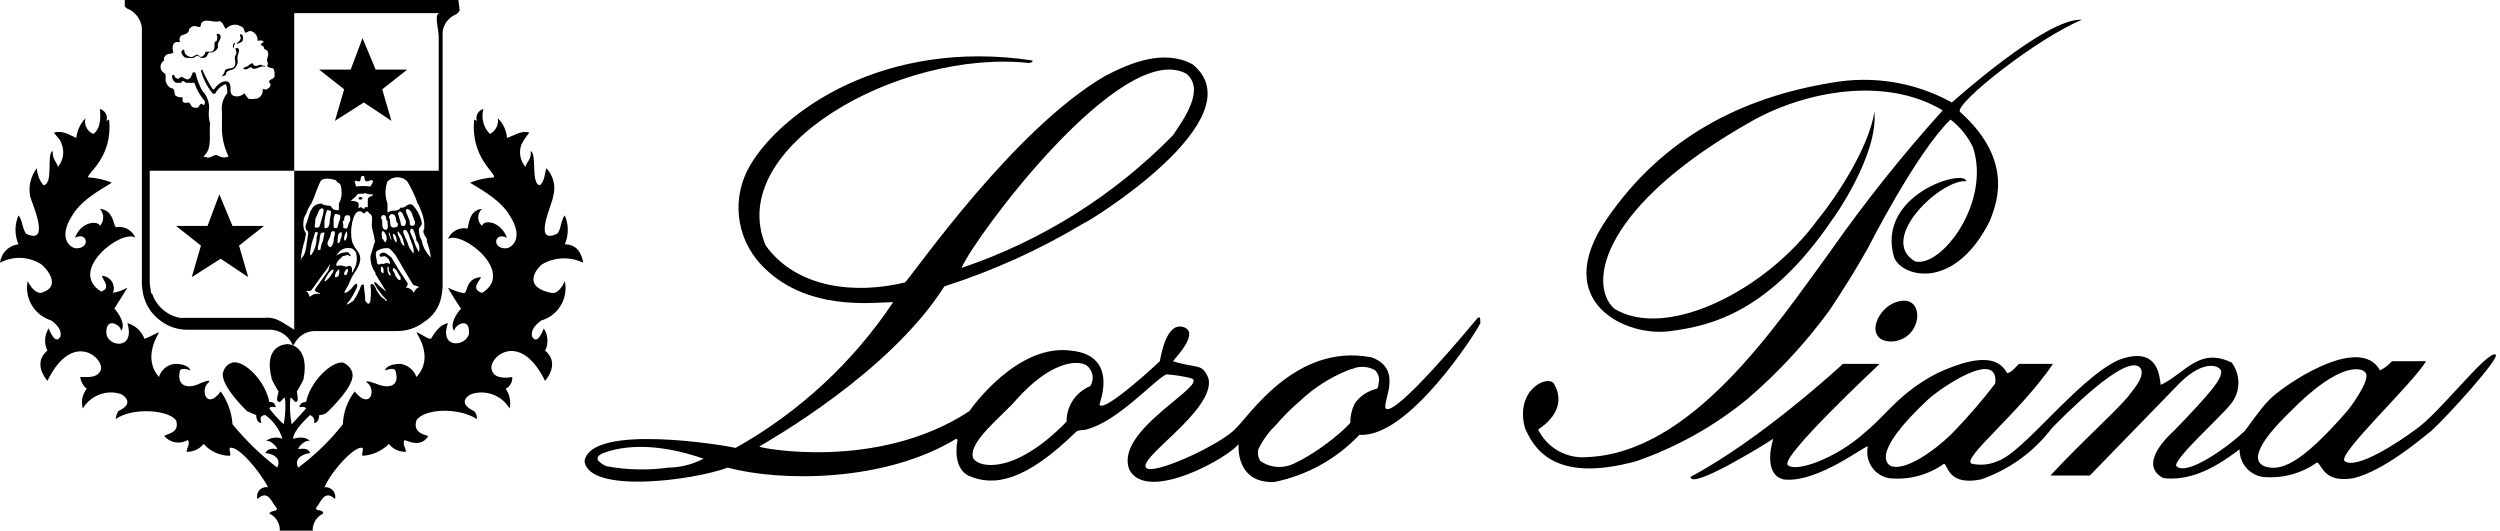
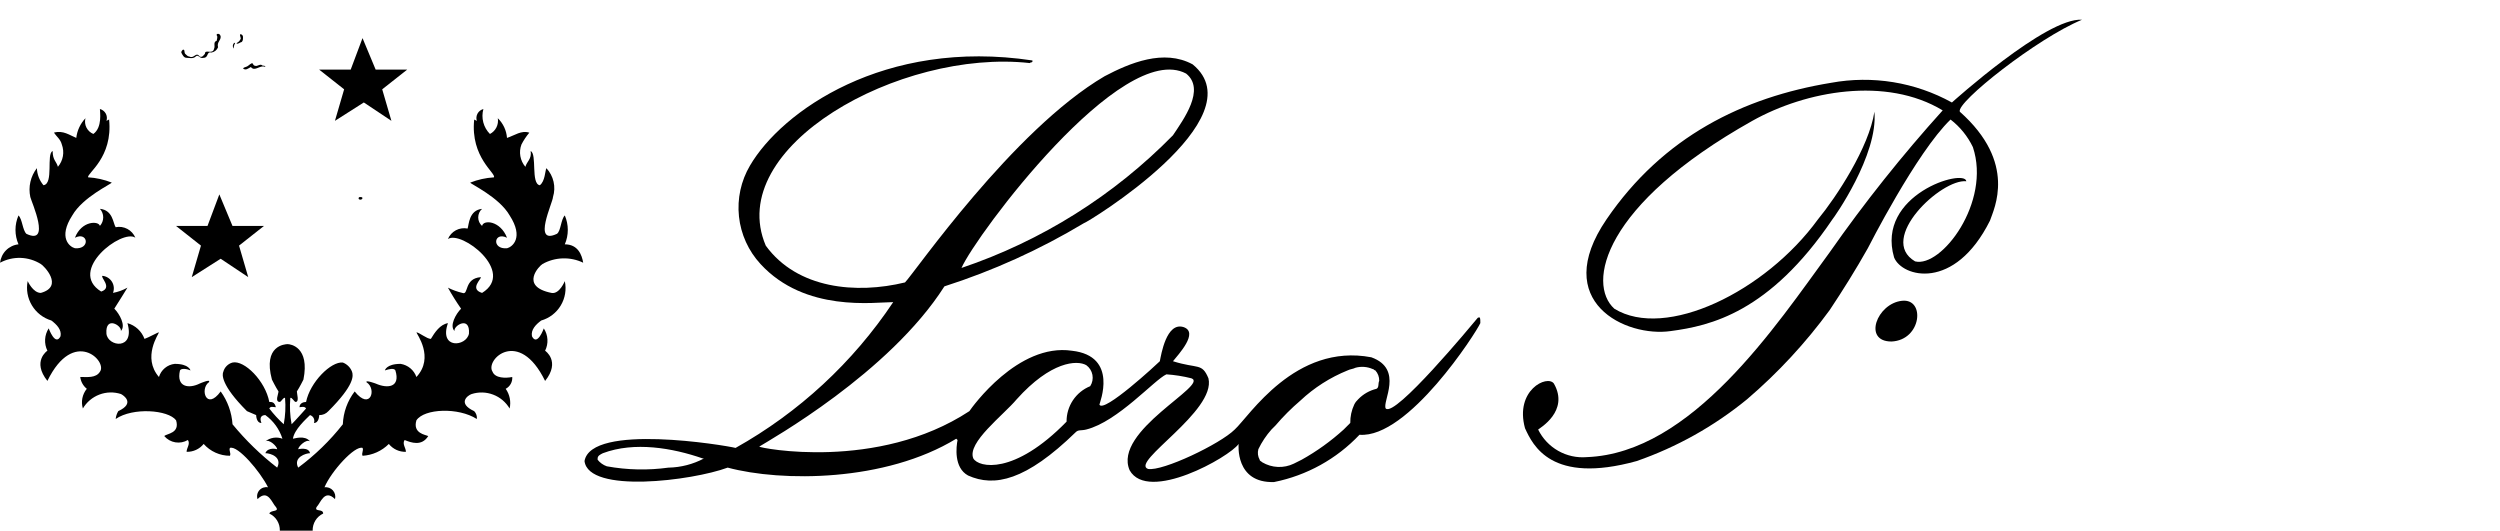
<svg xmlns="http://www.w3.org/2000/svg" width="424" height="90" viewBox="0 0 424 90" fill="none">
  <g clip-path="url(#clip0_733_30)">
    <path d="M233.465 65.939C232.277 66.22 231.192 66.84 230.347 67.72C230.073 67.973 229.844 68.274 229.678 68.611C229.22 69.588 228.992 70.651 229.009 71.729L227.897 72.841C225.724 74.816 223.333 76.535 220.769 77.966L219.432 78.635C218.59 79.04 217.665 79.234 216.729 79.193C215.797 79.154 214.889 78.884 214.085 78.41C213.864 78.188 213.638 78.188 213.638 77.963C213.333 77.422 213.254 76.781 213.417 76.182C214.002 74.969 214.751 73.846 215.645 72.841L216.313 72.173C217.609 70.651 219.026 69.238 220.548 67.938C222.879 65.748 225.599 64.013 228.566 62.814C229.013 62.592 229.456 62.592 229.903 62.367C230.866 62.107 231.888 62.186 232.8 62.588C233.022 62.588 233.022 62.81 233.247 62.81C233.694 63.295 233.933 63.933 233.915 64.591C233.694 65.038 233.915 65.703 233.468 65.929L233.465 65.939ZM180.891 71.511C171.979 80.644 165.963 79.307 165.073 77.748C163.961 75.076 170.198 70.395 172.426 67.724C178.219 61.265 182.672 61.039 184.231 61.93C184.778 62.325 185.153 62.914 185.277 63.579C185.402 64.245 185.267 64.927 184.9 65.496C183.704 65.981 182.685 66.812 181.968 67.886C181.254 68.96 180.877 70.222 180.891 71.511ZM113.389 79.307C109.91 79.789 106.376 79.716 102.918 79.085C102.301 78.87 101.76 78.486 101.358 77.973V77.751C101.358 77.304 101.805 77.082 102.249 76.861C107.595 74.855 114.054 75.97 119.179 77.751H119.401C117.547 78.735 115.485 79.269 113.385 79.311L113.389 79.307ZM201.161 12.474C204.501 15.146 200.714 20.27 198.933 22.945C188.915 33.163 176.625 40.873 163.067 45.444C165.516 39.875 190.246 6.681 201.161 12.474ZM250.617 53.912C249.505 55.249 236.584 70.842 235.024 69.283C234.356 68.171 238.143 62.599 232.575 60.596C219.654 58.146 211.857 70.62 209.408 72.848C206.958 75.298 197.155 79.976 194.706 79.532C191.587 78.42 206.289 69.73 204.952 64.162C203.839 61.49 203.171 62.602 198.936 61.265C199.827 60.153 203.392 56.365 200.717 55.471C197.821 54.581 196.93 60.149 196.708 61.265C196.261 61.712 187.128 70.177 186.462 68.618C186.462 68.396 189.803 60.374 181.785 59.484C172.651 58.146 164.855 69.064 164.408 69.73C148.815 79.976 128.763 75.967 128.763 75.745C130.544 74.633 150.818 63.271 160.173 48.566C168.43 45.922 176.351 42.332 183.787 37.873C184.234 37.873 213.417 20.052 202.277 10.918C197.377 8.247 191.584 10.697 187.349 12.925C171.757 22.058 155.049 46.341 153.489 47.9C145.246 49.906 135.222 49.013 129.875 41.663C122.748 24.955 152.599 8.247 174.654 10.697C174.875 10.475 174.875 10.697 175.101 10.475V10.253C149.927 6.466 132.55 18.94 127.204 28.073C125.665 30.679 125.007 33.711 125.329 36.722C125.651 39.733 126.934 42.557 128.988 44.782C136.563 53.025 148.368 51.24 151.487 51.24C144.654 61.48 135.492 69.951 124.754 75.967C122.973 75.52 100.25 71.733 99.134 78.195C99.802 83.763 117.401 81.535 123.417 79.307C132.55 81.757 150.149 81.757 162.18 74.407L162.401 74.629C162.18 75.742 161.733 79.307 164.182 80.644C168.638 82.651 173.985 81.535 182.45 73.292C182.897 72.845 183.34 73.07 184.231 72.845C189.577 71.507 195.814 64.38 197.821 63.489C199.248 63.586 200.665 63.808 202.055 64.158C205.173 65.27 188.69 73.07 191.584 79.751C194.702 85.319 208.514 77.522 210.073 75.294C210.073 75.294 209.404 81.978 216.088 81.753C221.629 80.641 226.687 77.841 230.568 73.735C238.812 74.404 250.395 56.358 251.064 54.799C251.064 53.908 251.064 53.687 250.617 53.908V53.912Z" fill="black" />
-     <path d="M384.058 79.085C380.274 77.526 387.401 70.842 388.292 69.951C397.426 60.596 400.991 62.598 401.213 63.267C402.103 64.379 398.541 69.282 397.873 69.951C390.076 78.863 386.733 79.975 384.061 79.085H384.058ZM331.705 72.844C329.924 74.851 323.905 79.972 320.79 79.082C320.347 78.86 316.781 77.3 327.031 67.72C329.255 65.713 339.058 59.033 338.392 65.048C336.303 67.765 334.072 70.367 331.708 72.844H331.705ZM423.264 60.149C421.927 59.258 413.683 70.173 409.674 72.848C407.003 74.854 399.65 79.754 397.647 78.194C396.31 77.082 409.231 65.052 411.459 61.264H405.669C405.104 61.902 404.422 62.432 403.663 62.824C400.101 56.365 386.733 65.72 384.73 67.948C383.392 69.286 380.943 72.848 380.721 73.073C378.715 75.079 371.14 80.869 369.137 79.088C368.247 78.198 376.712 70.623 378.271 68.617C379.113 67.63 379.595 66.389 379.633 65.093C379.671 63.797 379.269 62.526 378.493 61.49C372.925 58.818 370.697 63.271 366.466 65.277C366.244 64.608 366.466 58.371 359.338 61.043C352.433 64.161 343.299 76.635 338.843 78.194C337.447 78.818 335.88 78.974 334.387 78.641C332.606 77.751 342.408 70.176 348.198 61.711H342.408C341.961 62.158 341.071 63.271 340.402 63.271C339.286 61.264 336.84 59.483 328.597 63.271C322.135 66.611 320.132 70.176 316.345 73.295C311.445 77.751 304.539 80.201 303.202 78.863C301.864 77.526 318.351 62.155 318.794 61.711H312.554C312.11 62.158 298.521 74.632 286.712 80.869C286.712 83.097 298.742 75.745 300.745 74.411C300.745 74.411 298.742 80.426 302.526 81.316C308.316 81.985 316.559 75.301 316.785 75.748C316.66 76.334 316.653 76.94 316.764 77.529C316.878 78.118 317.107 78.676 317.44 79.175C317.769 79.674 318.198 80.1 318.701 80.429C319.2 80.758 319.761 80.984 320.354 81.095C323.666 81.458 327 80.585 329.713 78.645C330.381 78.867 330.381 82.432 335.95 81.316C340.731 79.681 344.924 76.656 347.98 72.63C349.318 71.292 361.123 59.04 363.126 62.605C363.573 63.943 362.457 65.277 360.901 67.283C358.226 70.402 353.327 74.636 347.755 80.648H354.439C355.329 79.757 368.697 65.946 369.588 65.055C374.044 60.599 376.715 62.158 376.715 63.049C376.715 64.386 375.156 66.389 368.694 73.073C368.472 73.295 362.235 78.641 366.913 81.091C370.922 81.538 374.934 79.979 379.834 76.192C379.81 77.293 380.177 78.368 380.87 79.224C381.563 80.079 382.537 80.662 383.621 80.869C386.934 81.233 390.267 80.36 392.98 78.42C393.871 78.867 394.092 81.985 399.217 81.091C404.342 79.754 410.132 74.854 412.36 73.073C415.257 70.402 423.947 60.821 423.275 60.152L423.264 60.149Z" fill="black" />
    <path d="M332.374 18.936C342.176 27.623 338.167 35.422 337.498 37.425C331.483 49.456 322.571 47.006 321.237 43.662C318.115 32.969 333.264 28.513 333.486 30.741C329.252 30.294 318.337 40.544 324.799 44.331C329.255 45.443 337.72 34.307 334.602 24.951C333.721 23.118 332.426 21.514 330.814 20.273C325.024 25.842 316.781 42.106 316.781 42.106C314.778 45.672 312.547 49.234 310.322 52.578C306.247 58.153 301.539 63.24 296.289 67.727C290.714 72.287 284.38 75.831 277.575 78.198C263.094 82.207 259.976 75.526 258.642 72.63C256.861 66.171 262.429 63.496 263.541 65.055C266.213 69.733 261.092 72.63 260.87 72.852C261.615 74.369 262.8 75.627 264.269 76.462C265.738 77.297 267.426 77.668 269.11 77.529C286.934 76.861 301.189 55.253 310.322 42.779C316.206 34.373 322.606 26.337 329.48 18.721C319.903 12.928 306.313 15.381 297.18 20.502C271.785 34.761 269.11 48.125 273.791 52.359C282.478 57.706 299.408 49.463 308.32 37.211C311.441 33.423 317.006 24.958 317.9 18.943C318.569 26.296 310.995 36.989 310.773 37.211C300.08 53.028 290.055 55.256 283.375 56.147C275.8 57.259 262.879 51.247 272.46 37.211C282.041 23.177 295.627 16.493 310.554 14.043C317.568 12.758 324.809 13.936 331.046 17.384C331.046 17.384 347.086 2.903 353.101 3.35C345.527 6.469 331.715 17.384 332.384 18.943L332.374 18.936Z" fill="black" />
    <path d="M322.571 51.015C318.337 51.462 315.887 57.921 320.79 57.921C325.915 57.699 326.58 50.568 322.571 51.015Z" fill="black" />
    <path d="M56.805 20.495L61.705 17.377L66.383 20.495L64.823 15.149L69.058 11.808H63.711L61.483 6.462L59.477 11.808H54.13L58.365 15.149L56.805 20.495Z" fill="black" />
    <path d="M32.523 47.002L37.422 43.884L42.1 47.002L40.541 41.656L44.775 38.316H39.428L37.2 32.969L35.194 38.316H29.848L34.082 41.656L32.523 47.002Z" fill="black" />
-     <path d="M77.748 0H21.164V1.112C21.164 1.112 21.611 1.559 21.833 1.559C22.436 1.854 22.952 2.29 23.344 2.838C23.732 3.382 23.981 4.016 24.061 4.681V47.231C24.023 48.129 24.099 49.026 24.283 49.903C24.671 51.691 25.7 53.278 27.18 54.359C28.514 55.398 30.166 55.949 31.857 55.918H45.891C46.629 55.946 47.342 56.168 47.97 56.559C48.597 56.951 49.106 57.498 49.456 58.146L49.678 58.593L49.9 58.371C50.201 57.73 50.672 57.186 51.261 56.795C51.85 56.403 52.533 56.178 53.24 56.144H67.273C68.964 56.175 70.617 55.624 71.951 54.584C72.699 54.116 73.34 53.496 73.839 52.769C74.338 52.041 74.681 51.216 74.848 50.35C75.031 49.47 75.108 48.572 75.069 47.678V5.346C75.156 4.712 75.409 4.109 75.8 3.604C76.192 3.094 76.708 2.699 77.297 2.45C77.519 2.45 77.966 1.781 77.966 1.781L77.744 0L77.748 0ZM27.848 10.246C27.627 9.799 28.07 9.356 28.517 9.134C28.832 9.168 29.148 9.089 29.407 8.912C29.186 8.243 29.186 7.353 29.855 7.131H30.523C30.44 6.944 30.416 6.739 30.457 6.538C30.499 6.337 30.599 6.157 30.745 6.019C31.192 5.797 32.083 5.797 32.083 4.906C32.304 4.685 32.529 4.459 32.751 4.459C33.42 4.238 34.089 5.128 34.089 4.012C34.758 2.9 36.317 4.012 37.207 3.565C37.876 3.787 37.876 4.456 38.319 4.903C38.562 4.619 38.877 4.407 39.231 4.293C39.584 4.175 39.962 4.155 40.326 4.238C40.773 4.459 41.216 4.459 41.438 5.128C41.438 5.276 41.512 5.425 41.66 5.575C42.107 5.353 42.328 5.128 42.772 5.353C43.07 5.482 43.316 5.703 43.479 5.984C43.638 6.265 43.704 6.59 43.663 6.913C44.11 6.913 44.331 6.691 44.775 7.134C44.553 7.134 43.884 7.581 44.553 7.803C44.775 7.803 44.775 8.25 44.775 8.25C44.997 8.472 45.444 8.472 45.444 8.919C45.665 9.588 44.997 10.031 45.444 10.7C45.444 10.922 45.222 11.147 45.444 11.369C45.665 11.369 45.891 11.59 46.334 11.59C46.535 11.923 46.615 12.318 46.556 12.703C46.778 13.593 44.997 13.371 45.887 14.262C45.887 14.709 45.665 14.931 45.218 15.152C44.997 15.374 44.771 14.931 44.55 15.152C44.591 15.475 44.525 15.8 44.366 16.081C44.207 16.362 43.957 16.584 43.659 16.712C43.212 16.712 42.547 16.933 42.1 16.712L41.431 15.821C41.206 16.053 40.918 16.22 40.603 16.299C40.288 16.379 39.959 16.365 39.647 16.268C38.534 15.821 39.647 14.262 38.534 13.818C37.644 13.597 36.753 14.487 36.306 15.156H36.085C35.406 14.089 34.809 12.973 34.304 11.816C34.156 11.816 34.082 11.89 34.082 12.037C34.449 13.326 35.052 14.536 35.863 15.603C36.085 15.825 36.085 16.05 36.532 15.825C36.712 15.461 36.961 15.135 37.266 14.868C37.571 14.601 37.928 14.397 38.313 14.265C38.496 14.764 38.572 15.294 38.534 15.825C38.174 16.254 37.911 16.753 37.758 17.29C37.606 17.827 37.564 18.392 37.644 18.943V21.171C37.561 23.018 37.942 24.858 38.756 26.518C38.087 26.965 37.197 26.518 36.75 26.296C36.081 26.296 35.859 26.743 35.191 26.743C34.969 26.521 34.744 26.743 34.522 26.521C36.081 25.184 35.412 22.956 35.634 20.953C35.45 20.302 35.374 19.622 35.412 18.947C35.52 18.306 35.478 17.651 35.284 17.03C35.09 16.41 34.754 15.845 34.3 15.381C33.798 14.473 33.42 13.496 33.188 12.484C33.188 12.263 32.966 12.263 32.741 12.263C32.519 12.484 32.519 13.153 32.072 13.375C31.403 13.822 30.96 12.484 30.291 13.375C30.069 13.375 29.622 13.153 29.622 12.928C29.622 12.869 29.598 12.814 29.556 12.772C29.515 12.73 29.459 12.706 29.401 12.706C29.253 12.706 29.179 12.78 29.179 12.928C29.175 13.157 29.234 13.385 29.352 13.579C29.47 13.777 29.64 13.936 29.848 14.04H30.738C30.96 13.371 31.407 14.04 31.629 14.04H32.966C33.337 15.191 33.943 16.254 34.747 17.159C34.747 17.381 34.747 17.827 34.525 17.827C33.857 17.159 33.857 18.274 33.413 18.274C32.97 18.274 32.744 18.274 32.523 18.053L32.076 17.384C31.629 17.384 31.185 17.606 30.963 17.162V16.493C30.579 16.552 30.184 16.473 29.851 16.272C29.404 16.05 29.851 14.934 28.961 14.934C28.721 14.792 28.514 14.601 28.361 14.369C28.205 14.137 28.108 13.874 28.07 13.597C28.07 13.15 28.292 12.484 27.623 12.259C27.481 12.124 27.37 11.961 27.301 11.777C27.232 11.594 27.207 11.396 27.232 11.202C27.252 11.008 27.322 10.821 27.426 10.655C27.533 10.492 27.675 10.353 27.845 10.256L27.848 10.246ZM49.9 55.915C47.672 54.577 46.781 53.687 44.775 53.908H30.516C29.456 53.704 28.465 53.229 27.644 52.526C26.823 51.823 26.202 50.918 25.839 49.9L25.617 49.678L25.395 48.118V28.96H49.9V55.915ZM51.015 43.884C51.13 42.824 51.355 41.781 51.684 40.766C51.736 40.392 51.812 40.017 51.906 39.654C51.525 39.057 51.369 38.347 51.459 37.647C51.469 37.166 51.625 36.701 51.906 36.31C52.11 35.676 52.412 35.073 52.796 34.529C53.465 33.191 53.687 32.079 54.356 30.741C54.803 30.073 56.137 30.294 56.805 30.52C57.027 30.52 57.252 30.967 57.252 30.967C57.699 30.967 57.921 31.636 57.921 32.304C58.011 33.074 57.855 33.857 57.474 34.532V35.645C57.027 35.645 56.362 35.645 56.137 34.976C55.69 34.754 55.024 34.976 54.577 34.529C52.796 34.529 52.571 36.088 52.128 37.425C52.128 37.647 51.906 37.873 51.906 38.094C51.684 38.316 51.906 38.763 51.906 38.985C52.575 39.206 52.128 40.097 52.128 40.544C51.906 41.882 51.906 43.215 51.015 43.884C51.237 43.884 51.015 44.331 51.015 43.884ZM58.812 38.763C58.69 38.777 58.569 38.763 58.451 38.728C58.337 38.69 58.229 38.624 58.143 38.541C58.365 38.319 58.143 37.873 58.143 37.651C58.143 37.429 58.143 37.429 58.365 37.429C58.365 36.982 58.365 36.317 59.255 36.538C59.366 36.701 59.425 36.895 59.425 37.096C59.425 37.297 59.366 37.488 59.255 37.654C59.033 38.101 59.033 38.545 58.808 38.767L58.812 38.763ZM58.59 40.766H58.368C58.306 40.208 58.465 39.647 58.815 39.206C58.895 39.466 58.919 39.74 58.881 40.01C58.843 40.281 58.746 40.537 58.593 40.766H58.59ZM57.921 40.097C57.921 40.319 57.699 40.544 57.699 40.766C57.699 40.987 57.699 40.987 57.477 41.213H57.256V40.991C57.256 40.322 57.256 39.654 57.703 39.432C58.15 39.21 57.925 39.879 57.925 40.1L57.921 40.097ZM53.465 38.538C53.243 38.316 53.465 38.091 53.465 37.647V37.2L54.134 35.641C54.356 35.419 54.581 35.194 54.803 35.419C55.024 35.641 54.803 35.866 54.803 36.31L54.356 37.869L54.134 38.538C53.912 38.538 53.465 38.76 53.465 38.538ZM53.687 40.322V40.769C53.628 41.653 53.319 42.505 52.796 43.219H52.575C52.616 42.387 52.765 41.563 53.022 40.769C53.243 40.322 53.243 39.879 53.468 39.432C53.468 39.21 53.69 39.432 53.916 39.432C53.916 39.654 53.694 40.1 53.694 40.322H53.687ZM53.912 41.882L54.134 40.991L54.356 39.654C54.442 39.57 54.55 39.505 54.664 39.466C54.778 39.428 54.903 39.414 55.024 39.432C55.024 39.879 54.803 40.322 54.803 40.769C54.553 41.254 54.401 41.785 54.356 42.328C54.134 42.328 54.134 42.55 53.909 42.328V41.882H53.912ZM55.024 38.538V37.647C55.066 36.961 55.215 36.282 55.471 35.641C55.593 35.627 55.714 35.641 55.832 35.676C55.946 35.714 56.053 35.78 56.14 35.863C56.14 36.532 55.918 36.975 55.918 37.644C55.918 38.091 55.697 38.312 55.697 38.534C55.249 38.756 55.028 38.756 55.028 38.534L55.024 38.538ZM55.693 40.766C55.939 40.36 56.092 39.903 56.14 39.428L56.362 39.206C56.584 39.206 56.809 39.206 56.809 39.428C56.809 39.875 56.587 40.319 56.587 40.766C56.58 41.178 56.421 41.573 56.14 41.878H55.918C55.471 41.656 55.471 41.209 55.697 40.766H55.693ZM56.584 38.538V36.978L56.805 36.31C57.121 36.275 57.436 36.355 57.696 36.532C57.755 36.916 57.675 37.311 57.474 37.644C57.474 37.866 57.252 38.312 57.252 38.534C57.214 38.586 57.162 38.628 57.107 38.659C57.051 38.69 56.986 38.704 56.92 38.704C56.854 38.704 56.791 38.69 56.733 38.659C56.674 38.628 56.625 38.586 56.587 38.534L56.584 38.538ZM56.584 45.891C56.289 46.584 55.828 47.193 55.246 47.672H55.024C55.26 47.003 55.641 46.396 56.137 45.891C56.358 45.669 56.584 45.669 56.584 45.891ZM57.474 46.559C57.467 46.674 57.415 46.785 57.336 46.864C57.256 46.944 57.145 46.996 57.031 47.003H56.809C56.788 46.795 56.819 46.587 56.895 46.393C56.972 46.199 57.096 46.026 57.252 45.891L57.474 45.669C57.474 45.669 57.696 45.891 57.474 45.891C57.696 46.112 57.474 46.337 57.474 46.559ZM57.699 45C57.477 45 57.252 45.222 57.031 45C57.031 44.331 57.699 43.888 58.143 43.441C58.59 43.441 59.033 42.994 59.255 43.441H59.477C59.477 43.219 59.255 42.994 59.03 42.772C58.451 42.751 57.88 42.883 57.37 43.157C56.861 43.43 56.435 43.836 56.133 44.331L55.686 45.891L53.458 49.009C53.236 49.678 54.127 49.456 54.349 49.9C54.04 49.799 53.708 49.789 53.392 49.868C53.077 49.948 52.789 50.114 52.564 50.346C52.342 50.125 52.342 49.456 51.895 49.456C52.117 49.234 52.564 49.456 52.786 49.234C53.676 48.122 54.345 47.006 55.236 45.894C55.925 44.816 56.67 43.777 57.464 42.776C57.706 42.491 58.022 42.283 58.375 42.166C58.728 42.048 59.106 42.027 59.47 42.11C59.917 42.11 60.139 42.557 60.36 42.779C60.513 43.299 60.554 43.85 60.478 44.387C60.402 44.924 60.208 45.44 59.917 45.897C59.917 46.119 59.695 46.119 59.695 46.344V45.454C59.473 45.007 59.248 45.007 58.805 45.232C58.358 45.232 58.136 45.01 57.692 45.01L57.699 45ZM60.593 32.969C61.04 32.748 61.483 32.969 61.93 32.748C62.349 32.928 62.81 33.004 63.268 32.969C63.268 33.416 62.377 33.191 62.377 33.86V35.197C62.349 35.166 62.315 35.142 62.277 35.128C62.239 35.111 62.197 35.104 62.155 35.104C62.114 35.104 62.072 35.111 62.034 35.128C61.996 35.145 61.961 35.17 61.934 35.197C61.712 35.197 61.934 35.419 61.712 35.419C61.49 35.419 61.265 34.972 61.043 35.197C61.043 35.197 60.821 35.419 60.821 35.197V34.529C60.599 34.082 59.931 34.082 59.484 34.082C59.931 33.635 60.374 33.413 60.596 32.969H60.593ZM60.149 30.741C60.371 30.741 60.371 30.52 60.149 30.741C60.177 30.71 60.211 30.686 60.249 30.672C60.288 30.655 60.329 30.648 60.371 30.648C60.412 30.648 60.454 30.655 60.492 30.672C60.53 30.689 60.565 30.714 60.593 30.741H61.04C61.261 30.52 61.04 29.629 61.708 29.851C61.93 30.073 61.708 30.741 62.155 30.741H62.377C62.599 30.741 63.046 30.294 63.268 30.741C63.268 30.963 63.046 31.189 62.821 31.632C62.006 31.521 61.182 31.521 60.371 31.632C60.371 31.41 60.149 30.963 60.149 30.741ZM58.59 45.891C58.59 45.669 58.812 45.669 59.037 45.669V45.891C59.037 46.112 58.815 46.337 58.815 46.559C58.787 46.59 58.753 46.615 58.715 46.629C58.676 46.646 58.635 46.653 58.593 46.653C58.552 46.653 58.51 46.646 58.472 46.629C58.434 46.611 58.399 46.587 58.371 46.559C58.358 46.438 58.371 46.317 58.406 46.199C58.444 46.084 58.51 45.977 58.593 45.891H58.59ZM65.496 49.456C65.496 49.456 64.383 48.566 63.715 47.897C63.493 47.675 63.493 47.897 63.493 48.118C64.033 49.099 64.709 50 65.499 50.79L65.721 51.012C65.499 51.012 65.274 51.012 65.274 50.79C64.799 50.537 64.411 50.149 64.162 49.678C63.715 49.231 63.715 48.34 63.049 48.118L62.828 48.34C62.938 49.154 62.938 49.979 62.828 50.79C62.841 50.911 62.828 51.033 62.793 51.15C62.755 51.265 62.689 51.372 62.606 51.459C62.384 51.681 62.159 51.237 61.937 51.012V50.79C61.937 49.9 61.715 49.009 61.715 48.34C61.715 48.118 61.493 48.34 61.268 48.34C60.96 49.293 60.509 50.194 59.931 51.012C59.591 51.282 59.217 51.507 58.819 51.681C58.819 51.459 59.04 51.233 59.266 51.012C59.796 50.243 60.243 49.421 60.603 48.562C60.603 48.34 60.603 48.115 60.381 48.115C59.934 48.337 59.712 49.005 59.269 49.227C59.161 49.362 59.026 49.473 58.874 49.55C58.721 49.626 58.552 49.667 58.378 49.671C58.6 49.002 59.047 48.559 59.269 47.89C59.553 47.176 59.927 46.504 60.381 45.884C61.05 44.771 61.493 43.656 60.603 42.543C60.225 42.075 59.924 41.549 59.712 40.984C59.491 39.955 59.491 38.891 59.712 37.866C59.712 37.644 59.934 37.197 59.934 36.975C60.156 36.528 60.381 35.638 61.272 35.863C61.493 36.084 61.719 36.31 61.941 36.084C61.941 35.863 62.162 35.863 62.388 35.863C62.609 36.084 62.609 36.31 62.834 36.31C62.834 36.088 62.613 36.31 62.834 36.31C63.281 36.757 63.056 37.422 63.056 38.091C63.056 38.981 63.503 39.872 63.503 40.541C63.503 40.762 63.725 40.987 63.503 41.209C63.281 41.878 63.056 42.769 62.834 43.437C62.786 44.477 63.101 45.502 63.725 46.334C63.725 46.334 63.503 46.334 63.725 46.556L65.506 49.453L65.496 49.456ZM65.049 45.891V46.337C64.934 46.331 64.823 46.279 64.744 46.199C64.66 46.116 64.612 46.008 64.605 45.894V45.225C65.052 45.225 65.052 45.672 65.052 45.894L65.049 45.891ZM66.164 46.781C65.929 46.535 65.773 46.223 65.717 45.891V45.222C65.745 45.222 65.776 45.229 65.804 45.239C65.832 45.249 65.856 45.267 65.877 45.288C65.897 45.308 65.915 45.333 65.925 45.36C65.936 45.388 65.942 45.416 65.942 45.447V45.894C66.164 46.341 66.389 46.563 66.164 46.785V46.781ZM67.945 47.45C67.498 47.672 67.277 47.003 67.055 46.781C66.999 46.445 66.843 46.136 66.608 45.891C66.608 45.669 66.608 45.444 66.83 45.444L67.277 45.891C67.45 46.289 67.675 46.663 67.945 47.003V47.45ZM70.173 49.678C70.059 49.418 69.872 49.196 69.633 49.04C69.394 48.884 69.12 48.794 68.836 48.787C69.058 48.566 69.283 48.118 69.058 47.897L67.72 45.891L66.383 43.663C65.714 43.215 65.27 42.55 64.602 42.994C64.38 42.994 64.38 43.215 64.38 43.441C64.602 43.663 65.049 43.441 65.27 43.441C65.53 43.555 65.752 43.742 65.908 43.981C66.067 44.217 66.154 44.494 66.161 44.778C65.995 44.671 65.8 44.612 65.603 44.612C65.406 44.612 65.211 44.671 65.045 44.778C64.598 44.556 64.155 45.225 63.933 44.556C63.933 43.888 63.486 42.997 63.933 42.55C64.529 42.169 65.239 42.013 65.939 42.103C66.386 42.325 66.608 42.772 67.051 43.215L68.611 45.887L69.948 48.115C70.17 48.562 70.839 48.337 71.06 48.784C70.613 48.784 70.392 49.231 70.17 49.674L70.173 49.678ZM69.505 40.322C69.505 40.544 69.726 40.769 69.726 40.991C70.004 41.545 70.156 42.155 70.173 42.772C70.173 42.994 69.952 42.994 69.952 42.772C69.525 42.252 69.22 41.642 69.061 40.991C68.798 40.489 68.576 39.969 68.392 39.432C68.392 39.21 68.392 38.985 68.614 38.985C69.061 38.985 69.283 39.654 69.505 40.322ZM68.836 35.645L69.058 35.423C69.948 35.645 69.948 36.76 70.395 37.651V37.873C70.388 37.987 70.336 38.098 70.257 38.177C70.173 38.261 70.066 38.309 69.952 38.316C69.804 38.316 69.655 38.242 69.505 38.094V37.873C69.505 36.982 68.836 36.313 68.836 35.645ZM68.614 38.316H68.167C68.084 38.229 68.018 38.122 67.98 38.008C67.942 37.893 67.928 37.769 67.945 37.647C67.724 37.2 67.724 36.757 67.498 36.31C67.498 36.162 67.572 36.013 67.72 35.863C68.389 35.863 68.389 36.753 68.832 37.422V37.869C68.815 38.039 68.735 38.198 68.611 38.316H68.614ZM68.167 40.097C68.167 40.319 68.389 40.544 68.389 40.766C68.389 40.987 68.611 41.434 68.611 41.656C68.164 41.656 68.164 41.209 67.942 40.987V40.766C67.72 40.097 67.273 39.654 67.495 39.206C67.717 39.428 67.942 39.875 68.164 40.097H68.167ZM67.055 38.538C66.386 38.76 66.164 38.316 66.164 37.647C66.164 37.425 66.164 36.978 65.942 36.978C65.942 36.757 66.164 36.31 66.389 36.31C67.28 36.31 67.058 37.2 67.28 37.647C67.28 37.706 67.304 37.762 67.346 37.803C67.388 37.845 67.443 37.869 67.502 37.869C67.502 38.091 67.502 38.538 67.055 38.538ZM67.277 40.991C67.277 41.213 67.055 40.991 67.055 40.991C66.809 40.586 66.656 40.128 66.608 39.654C67.055 39.654 67.277 40.322 67.277 40.991ZM66.164 39.875C66.164 40.097 66.386 40.322 66.386 40.766C66.14 40.36 65.988 39.903 65.939 39.428C65.939 39.206 66.161 39.65 66.161 39.875H66.164ZM65.496 38.985C64.827 38.985 64.827 38.316 64.827 37.647C64.841 37.526 64.827 37.405 64.792 37.287C64.754 37.173 64.688 37.065 64.605 36.978C64.605 36.831 64.679 36.682 64.827 36.532C65.274 36.31 65.496 36.753 65.496 36.978C65.496 37.204 65.496 37.425 65.717 37.425C65.717 38.094 65.939 38.763 65.496 38.985ZM64.827 39.206C65.274 39.206 65.274 39.654 65.496 39.875C65.496 40.097 65.717 40.544 65.496 40.766V40.987C65.274 41.209 65.274 40.987 65.049 40.766C65.049 40.618 64.975 40.544 64.827 40.544C64.827 40.097 64.605 39.654 64.827 39.206ZM71.064 42.772C70.676 42.148 70.374 41.473 70.173 40.766C69.952 40.319 69.726 39.654 69.505 39.206C69.726 39.206 69.505 38.985 69.726 38.76C69.841 38.767 69.952 38.818 70.031 38.898C70.114 38.981 70.163 39.089 70.17 39.203C70.419 39.688 70.572 40.218 70.617 40.762C70.842 41.039 71.001 41.362 71.078 41.712C71.154 42.062 71.15 42.422 71.06 42.769C71.282 42.99 71.282 42.769 71.06 42.769L71.064 42.772ZM71.511 40.766C71.23 40.291 71.078 39.754 71.064 39.206C70.842 38.538 71.733 38.316 71.511 37.647C71.268 36.556 70.728 35.554 69.952 34.751C69.061 34.303 68.839 35.419 67.945 35.197C67.498 36.088 66.386 35.419 65.717 36.088V34.529C65.27 33.306 65.27 31.965 65.717 30.741L66.386 30.294C66.823 30.087 67.315 30.017 67.793 30.097C68.271 30.177 68.715 30.402 69.061 30.741C69.789 31.937 70.385 33.205 70.842 34.529C71.064 34.751 71.064 34.976 71.289 35.419C71.642 36.195 71.868 37.024 71.958 37.869V38.76C71.511 39.428 72.18 40.097 72.405 40.541V40.987C72.731 41.85 72.956 42.748 73.073 43.663C72.263 42.886 71.715 41.871 71.514 40.766H71.511ZM74.404 6.237V28.96H49.9V2.228H74.626C73.514 2.228 74.404 4.903 74.404 6.237Z" fill="black" />
    <path d="M61.261 33.86L61.483 33.638C61.483 33.416 61.261 33.416 61.036 33.416C60.977 33.416 60.922 33.441 60.88 33.482C60.839 33.524 60.815 33.579 60.815 33.638C60.815 33.86 61.036 33.86 61.261 33.86Z" fill="black" />
    <path d="M39.875 7.352C39.875 7.352 39.654 7.131 39.654 7.352C39.543 7.474 39.484 7.633 39.484 7.799C39.484 7.966 39.543 8.122 39.654 8.246C39.619 7.931 39.699 7.616 39.875 7.356V7.352Z" fill="black" />
    <path d="M40.991 7.127C41.213 6.906 41.213 6.681 41.213 6.237C41.206 6.123 41.154 6.012 41.074 5.932C40.991 5.849 40.884 5.8 40.769 5.793C40.548 6.015 40.991 6.462 40.769 6.684C40.548 7.131 40.322 7.131 40.101 7.353C40.322 7.574 40.769 7.131 40.991 7.131V7.127Z" fill="black" />
    <path d="M42.55 11.362C43.219 12.252 44.11 10.915 45 11.362C45 11.14 44.778 11.14 44.553 11.14C44.106 10.693 43.663 11.362 43.216 11.14C42.994 11.14 42.994 10.918 42.769 10.693C42.526 10.807 42.301 10.96 42.1 11.14C41.878 11.362 41.431 11.362 41.209 11.587C41.657 12.034 42.1 11.587 42.547 11.365L42.55 11.362Z" fill="black" />
    <path d="M31.632 9.803C32.079 9.803 32.744 10.024 33.191 9.581C33.638 9.134 33.86 10.028 34.529 9.803C35.419 9.803 34.976 8.69 35.866 8.912C36.112 8.87 36.345 8.766 36.539 8.611C36.733 8.455 36.885 8.254 36.982 8.022C36.76 7.131 37.429 6.909 37.429 6.24C37.429 6.019 37.207 5.572 36.76 5.794V6.015C36.982 6.237 36.76 6.684 36.76 6.906C36.092 7.128 36.539 7.796 36.313 8.243C36.092 9.356 34.754 8.243 34.754 9.134C34.532 9.356 34.307 9.803 33.864 9.581C33.195 8.69 32.973 10.028 32.083 9.581C31.861 9.581 31.636 9.359 31.414 9.134C31.192 8.912 31.414 8.243 30.967 8.465C30.819 8.613 30.745 8.762 30.745 8.912C30.967 9.359 31.192 9.803 31.636 9.803H31.632Z" fill="black" />
-     <path d="M38.316 12.699C38.316 11.587 39.654 12.252 40.097 11.14C40.274 10.88 40.354 10.561 40.319 10.249C40.097 9.581 40.541 9.137 40.541 8.468C40.541 8.247 40.319 8.021 39.872 8.247C40.028 8.517 40.104 8.825 40.094 9.137C39.425 9.806 40.315 10.697 39.647 11.365C39.2 11.812 38.087 11.365 38.087 12.256C37.866 12.477 37.866 12.925 37.419 12.925C37.734 12.959 38.049 12.879 38.309 12.703L38.316 12.699Z" fill="black" />
    <path d="M92.003 44.778C93.053 44.189 94.227 43.86 95.43 43.822C96.632 43.784 97.828 44.033 98.909 44.556C98.687 43.219 98.018 41.438 95.79 41.438C96.126 40.665 96.299 39.83 96.299 38.988C96.299 38.146 96.126 37.311 95.79 36.538C95.121 37.207 95.121 39.21 94.453 39.657C90.218 41.663 93.784 34.31 93.784 33.42C94.047 32.578 94.082 31.681 93.884 30.821C93.69 29.962 93.271 29.168 92.668 28.52C92.446 28.968 92.446 30.748 91.556 31.417C89.997 31.195 91.109 26.071 89.997 25.624C90.218 26.961 89.328 27.405 89.106 28.295C88.666 27.782 88.371 27.159 88.254 26.494C88.136 25.828 88.198 25.142 88.437 24.508C88.805 23.791 89.252 23.119 89.775 22.502C88.437 22.055 87.325 22.949 85.987 23.392C85.894 22.124 85.34 20.936 84.428 20.052C84.515 20.582 84.435 21.126 84.196 21.604C83.957 22.086 83.569 22.477 83.094 22.724C82.55 22.18 82.162 21.5 81.968 20.759C81.774 20.014 81.778 19.234 81.982 18.493C81.774 18.545 81.58 18.642 81.41 18.773C81.24 18.905 81.098 19.068 80.995 19.255C80.891 19.442 80.825 19.65 80.804 19.865C80.783 20.08 80.804 20.295 80.87 20.499L80.423 20.277C79.754 26.736 84.21 29.411 83.763 30.08C82.387 30.163 81.036 30.464 79.754 30.97C79.754 31.192 84.653 33.42 86.438 36.538C88.888 40.326 86.885 41.885 85.991 42.107C83.32 42.328 83.763 39.21 85.991 40.326C84.879 37.429 81.982 37.207 81.757 38.319C81.552 38.139 81.389 37.914 81.275 37.665C81.161 37.415 81.105 37.145 81.105 36.871C81.105 36.597 81.164 36.327 81.275 36.078C81.386 35.828 81.552 35.606 81.757 35.423C79.529 35.645 79.529 38.094 79.307 38.763C78.631 38.628 77.924 38.728 77.318 39.054C76.708 39.38 76.23 39.907 75.967 40.544C78.195 38.985 87.55 46.112 81.76 49.678C79.532 49.009 81.76 47.228 81.538 47.006C78.642 47.228 79.532 50.125 78.42 49.678C77.571 49.48 76.746 49.182 75.97 48.787C76.653 50.014 77.394 51.202 78.198 52.353C77.308 53.243 76.192 55.249 77.086 56.14C76.864 55.249 79.757 53.468 79.536 56.587C79.089 58.815 74.411 59.258 75.97 54.806C74.633 55.028 73.742 56.365 73.073 57.477C72.405 57.477 71.067 56.365 70.624 56.365C70.624 56.587 73.742 60.599 70.624 63.94C70.423 63.361 70.066 62.848 69.595 62.457C69.123 62.065 68.555 61.809 67.949 61.712C65.499 61.712 65.277 62.824 65.277 62.824C65.946 62.602 66.837 62.377 67.058 62.824C67.949 65.721 65.721 65.942 63.718 65.052C63.718 65.052 61.937 64.383 62.159 64.83C63.94 65.942 62.828 69.73 60.153 66.389C58.926 67.994 58.222 69.941 58.146 71.958C55.963 74.737 53.413 77.207 50.572 79.311C49.681 77.529 51.909 76.861 52.578 76.861C52.356 75.749 50.572 76.192 50.572 76.192C50.572 75.745 51.909 74.411 52.578 74.855C51.688 73.742 49.907 74.407 49.681 74.407C49.903 72.848 51.909 71.067 52.578 70.398C52.713 70.44 52.838 70.506 52.945 70.596C53.053 70.686 53.139 70.797 53.202 70.922C53.264 71.046 53.302 71.185 53.309 71.324C53.316 71.462 53.295 71.604 53.247 71.736C54.137 71.736 54.137 70.398 54.137 70.398C54.428 70.406 54.723 70.35 54.99 70.236C55.256 70.121 55.499 69.948 55.697 69.73C60.153 65.274 59.931 63.715 59.706 63.046C59.57 62.689 59.362 62.367 59.092 62.1C58.822 61.83 58.5 61.622 58.146 61.486C56.14 61.265 52.578 64.827 51.909 68.171C51.462 68.171 50.797 68.392 50.797 69.061C51.019 69.061 51.688 68.839 51.909 69.283C51.909 69.283 50.128 71.289 49.459 71.954C49.182 70.485 49.106 68.988 49.238 67.498C49.459 67.277 49.907 68.167 50.128 68.167C50.797 68.167 50.35 66.83 50.35 66.386C50.797 65.717 51.462 64.38 51.462 64.38C52.575 58.812 49.234 58.365 48.791 58.365C48.347 58.365 44.556 58.586 46.119 64.38C46.119 64.38 46.788 65.717 47.231 66.386C47.231 66.833 46.563 68.167 47.453 68.167C47.675 68.167 48.122 67.277 48.344 67.498C48.475 68.988 48.399 70.485 48.122 71.954C47.228 71.137 46.407 70.243 45.672 69.283C45.894 68.836 46.341 69.061 46.785 69.061C46.563 68.171 46.116 68.171 45.672 68.171C45.004 64.605 41.438 61.043 39.435 61.486C39.061 61.587 38.721 61.785 38.448 62.058C38.174 62.332 37.976 62.672 37.876 63.046C37.654 63.493 37.429 65.274 41.885 69.73C42.332 69.951 42.997 70.177 43.444 70.398C43.444 70.398 43.444 71.736 44.335 71.736C43.888 70.624 44.556 70.398 45.004 70.398C46.376 71.389 47.391 72.796 47.9 74.407C47.419 74.224 46.902 74.168 46.393 74.248C45.884 74.328 45.405 74.536 45.004 74.855C45.672 74.407 47.01 75.745 47.01 76.192C47.01 76.192 45.45 75.745 45.004 76.861C45.894 76.861 47.9 77.529 47.01 79.311C44.217 77.152 41.677 74.685 39.435 71.958C39.3 69.951 38.604 68.022 37.429 66.389C34.979 69.73 33.864 65.942 35.423 64.83C35.87 64.162 33.864 65.052 33.864 65.052C32.083 65.942 29.855 65.721 30.523 62.824C30.745 62.377 31.861 62.602 32.304 62.824C32.304 62.824 32.083 61.712 29.633 61.712C29.016 61.778 28.434 62.024 27.959 62.422C27.484 62.817 27.134 63.347 26.958 63.94C24.061 60.599 26.958 56.587 26.958 56.365C26.736 56.365 25.177 57.256 24.508 57.477C24.269 56.837 23.884 56.258 23.382 55.794C22.879 55.329 22.273 54.99 21.615 54.803C22.952 59.48 18.274 58.812 18.049 56.584C17.828 53.465 20.721 55.246 20.499 56.137C21.39 55.246 20.277 53.24 19.387 52.349C19.834 51.681 21.615 48.784 21.615 48.784C20.852 49.214 20.024 49.515 19.165 49.674C19.283 49.366 19.328 49.037 19.297 48.711C19.265 48.385 19.162 48.07 18.988 47.789C18.815 47.509 18.583 47.273 18.302 47.096C18.025 46.923 17.71 46.812 17.384 46.778C16.937 46.999 19.165 48.784 17.162 49.449C11.369 45.884 20.728 38.756 22.956 40.315C22.692 39.678 22.214 39.151 21.604 38.825C20.994 38.5 20.291 38.396 19.615 38.534C19.168 37.866 19.168 35.638 16.944 35.416C17.304 35.811 17.505 36.327 17.505 36.864C17.505 37.401 17.304 37.918 16.944 38.313C16.722 37.422 13.825 37.422 12.71 40.319C14.938 39.207 15.381 42.325 12.71 42.1C11.819 41.878 9.813 40.319 12.263 36.532C14.044 33.413 18.947 31.185 18.947 30.963C17.665 30.457 16.313 30.156 14.938 30.073C14.716 29.404 19.172 26.733 18.503 20.27L18.056 20.492C18.122 20.288 18.143 20.073 18.122 19.858C18.101 19.643 18.035 19.439 17.931 19.248C17.828 19.061 17.685 18.895 17.516 18.767C17.346 18.635 17.152 18.541 16.944 18.486C16.944 18.933 17.391 21.604 15.832 22.72C15.322 22.512 14.906 22.124 14.66 21.636C14.414 21.143 14.355 20.579 14.494 20.049C13.628 20.967 13.08 22.138 12.935 23.389C11.823 22.942 10.707 22.051 9.148 22.498C9.595 23.167 10.26 23.611 10.485 24.505C10.721 25.139 10.787 25.825 10.669 26.49C10.551 27.155 10.256 27.779 9.82 28.292C9.598 27.401 8.929 27.18 8.929 25.62C7.817 26.067 9.151 31.189 7.37 31.414C6.687 30.599 6.292 29.581 6.258 28.517C5.724 29.203 5.35 29.997 5.156 30.846C4.962 31.691 4.958 32.571 5.142 33.42C5.364 34.31 8.708 41.663 4.473 39.657C3.805 38.988 3.805 37.207 3.136 36.538C2.8 37.311 2.626 38.146 2.626 38.988C2.626 39.83 2.8 40.665 3.136 41.438C2.339 41.521 1.594 41.878 1.026 42.446C0.457 43.015 0.104 43.76 0.017 44.556C1.085 43.981 2.287 43.701 3.5 43.739C4.712 43.777 5.894 44.137 6.923 44.778C7.37 45 10.932 48.566 6.923 49.678C5.586 49.678 4.695 47.672 4.695 47.672C4.411 49.085 4.667 50.551 5.409 51.788C6.15 53.025 7.325 53.94 8.708 54.356C9.598 55.024 10.489 55.915 10.267 57.027C9.376 58.808 8.261 55.69 8.261 55.69C7.9 56.247 7.689 56.889 7.651 57.554C7.613 58.219 7.744 58.881 8.039 59.477C8.039 59.477 5.367 61.258 8.039 64.602C12.495 55.468 18.285 61.261 16.951 63.042C16.282 64.155 14.723 63.933 13.611 63.933C13.704 64.723 14.103 65.444 14.723 65.939C14.345 66.4 14.089 66.944 13.971 67.526C13.853 68.108 13.884 68.711 14.054 69.279C14.692 68.198 15.679 67.367 16.854 66.92C18.028 66.473 19.317 66.442 20.513 66.826C20.96 67.048 22.963 68.385 20.066 69.723C19.82 70.128 19.667 70.586 19.619 71.06C22.516 69.054 28.531 69.501 29.865 71.282C30.534 73.51 28.306 73.51 27.859 73.954C28.34 74.522 29.006 74.9 29.74 75.021C30.475 75.142 31.227 75 31.868 74.622C32.315 75.291 31.646 75.96 31.646 76.629C32.2 76.642 32.748 76.532 33.25 76.299C33.753 76.067 34.193 75.724 34.543 75.291C35.1 75.922 35.787 76.428 36.556 76.774C37.325 77.121 38.157 77.297 38.999 77.297C39.22 76.85 38.777 76.407 38.999 75.96C40.336 75.513 44.123 79.969 45.457 82.644C45.191 82.592 44.917 82.613 44.66 82.699C44.404 82.786 44.175 82.938 43.995 83.139C43.815 83.34 43.69 83.586 43.635 83.853C43.579 84.117 43.593 84.394 43.673 84.65C45.454 82.869 46.123 85.319 46.791 85.988C47.46 86.878 45.901 86.435 45.679 87.1C46.227 87.356 46.688 87.765 47.003 88.281C47.318 88.798 47.477 89.394 47.46 89.997H53.028C53.011 89.394 53.17 88.798 53.486 88.281C53.801 87.765 54.262 87.356 54.809 87.1C54.809 86.209 53.25 86.878 53.697 85.988C54.366 85.319 55.035 82.869 56.816 84.65C56.882 84.394 56.885 84.123 56.823 83.867C56.76 83.611 56.636 83.371 56.459 83.171C56.282 82.973 56.06 82.821 55.811 82.731C55.561 82.64 55.294 82.609 55.031 82.647C56.144 79.976 60.156 75.52 61.49 75.963C61.712 76.41 61.268 76.854 61.49 77.301C63.17 77.2 64.757 76.487 65.946 75.295C66.293 75.724 66.736 76.071 67.238 76.303C67.741 76.535 68.288 76.646 68.843 76.632C68.843 75.963 68.174 75.295 68.621 74.626C69.733 75.073 71.518 75.738 72.63 73.957C72.183 73.735 69.958 73.51 70.624 71.286C71.961 69.279 77.751 69.058 80.87 71.064C80.901 70.821 80.877 70.575 80.797 70.347C80.721 70.114 80.593 69.903 80.423 69.73C77.526 68.392 79.311 67.058 79.976 66.833C81.171 66.448 82.46 66.48 83.635 66.927C84.809 67.37 85.797 68.205 86.434 69.286C86.563 68.715 86.57 68.118 86.455 67.543C86.341 66.968 86.105 66.424 85.766 65.942C86.126 65.752 86.424 65.464 86.622 65.108C86.819 64.751 86.909 64.345 86.878 63.94C85.766 64.162 83.981 64.162 83.538 63.049C82.2 61.043 87.994 55.475 92.45 64.609C95.121 61.268 92.45 59.484 92.45 59.484C92.748 58.888 92.883 58.226 92.845 57.561C92.807 56.895 92.592 56.254 92.228 55.697C92.228 55.697 91.116 58.815 90.222 57.034C90 55.922 90.891 55.028 91.781 54.362C93.174 53.964 94.362 53.053 95.104 51.812C95.849 50.572 96.095 49.092 95.79 47.678C95.79 47.678 94.9 49.907 93.562 49.685C87.994 48.572 91.556 45.007 92.003 44.785V44.778Z" fill="black" />
  </g>
  <defs>
    <clipPath id="clip0_733_30">
      <rect width="423.302" height="90" fill="white" />
    </clipPath>
  </defs>
</svg>